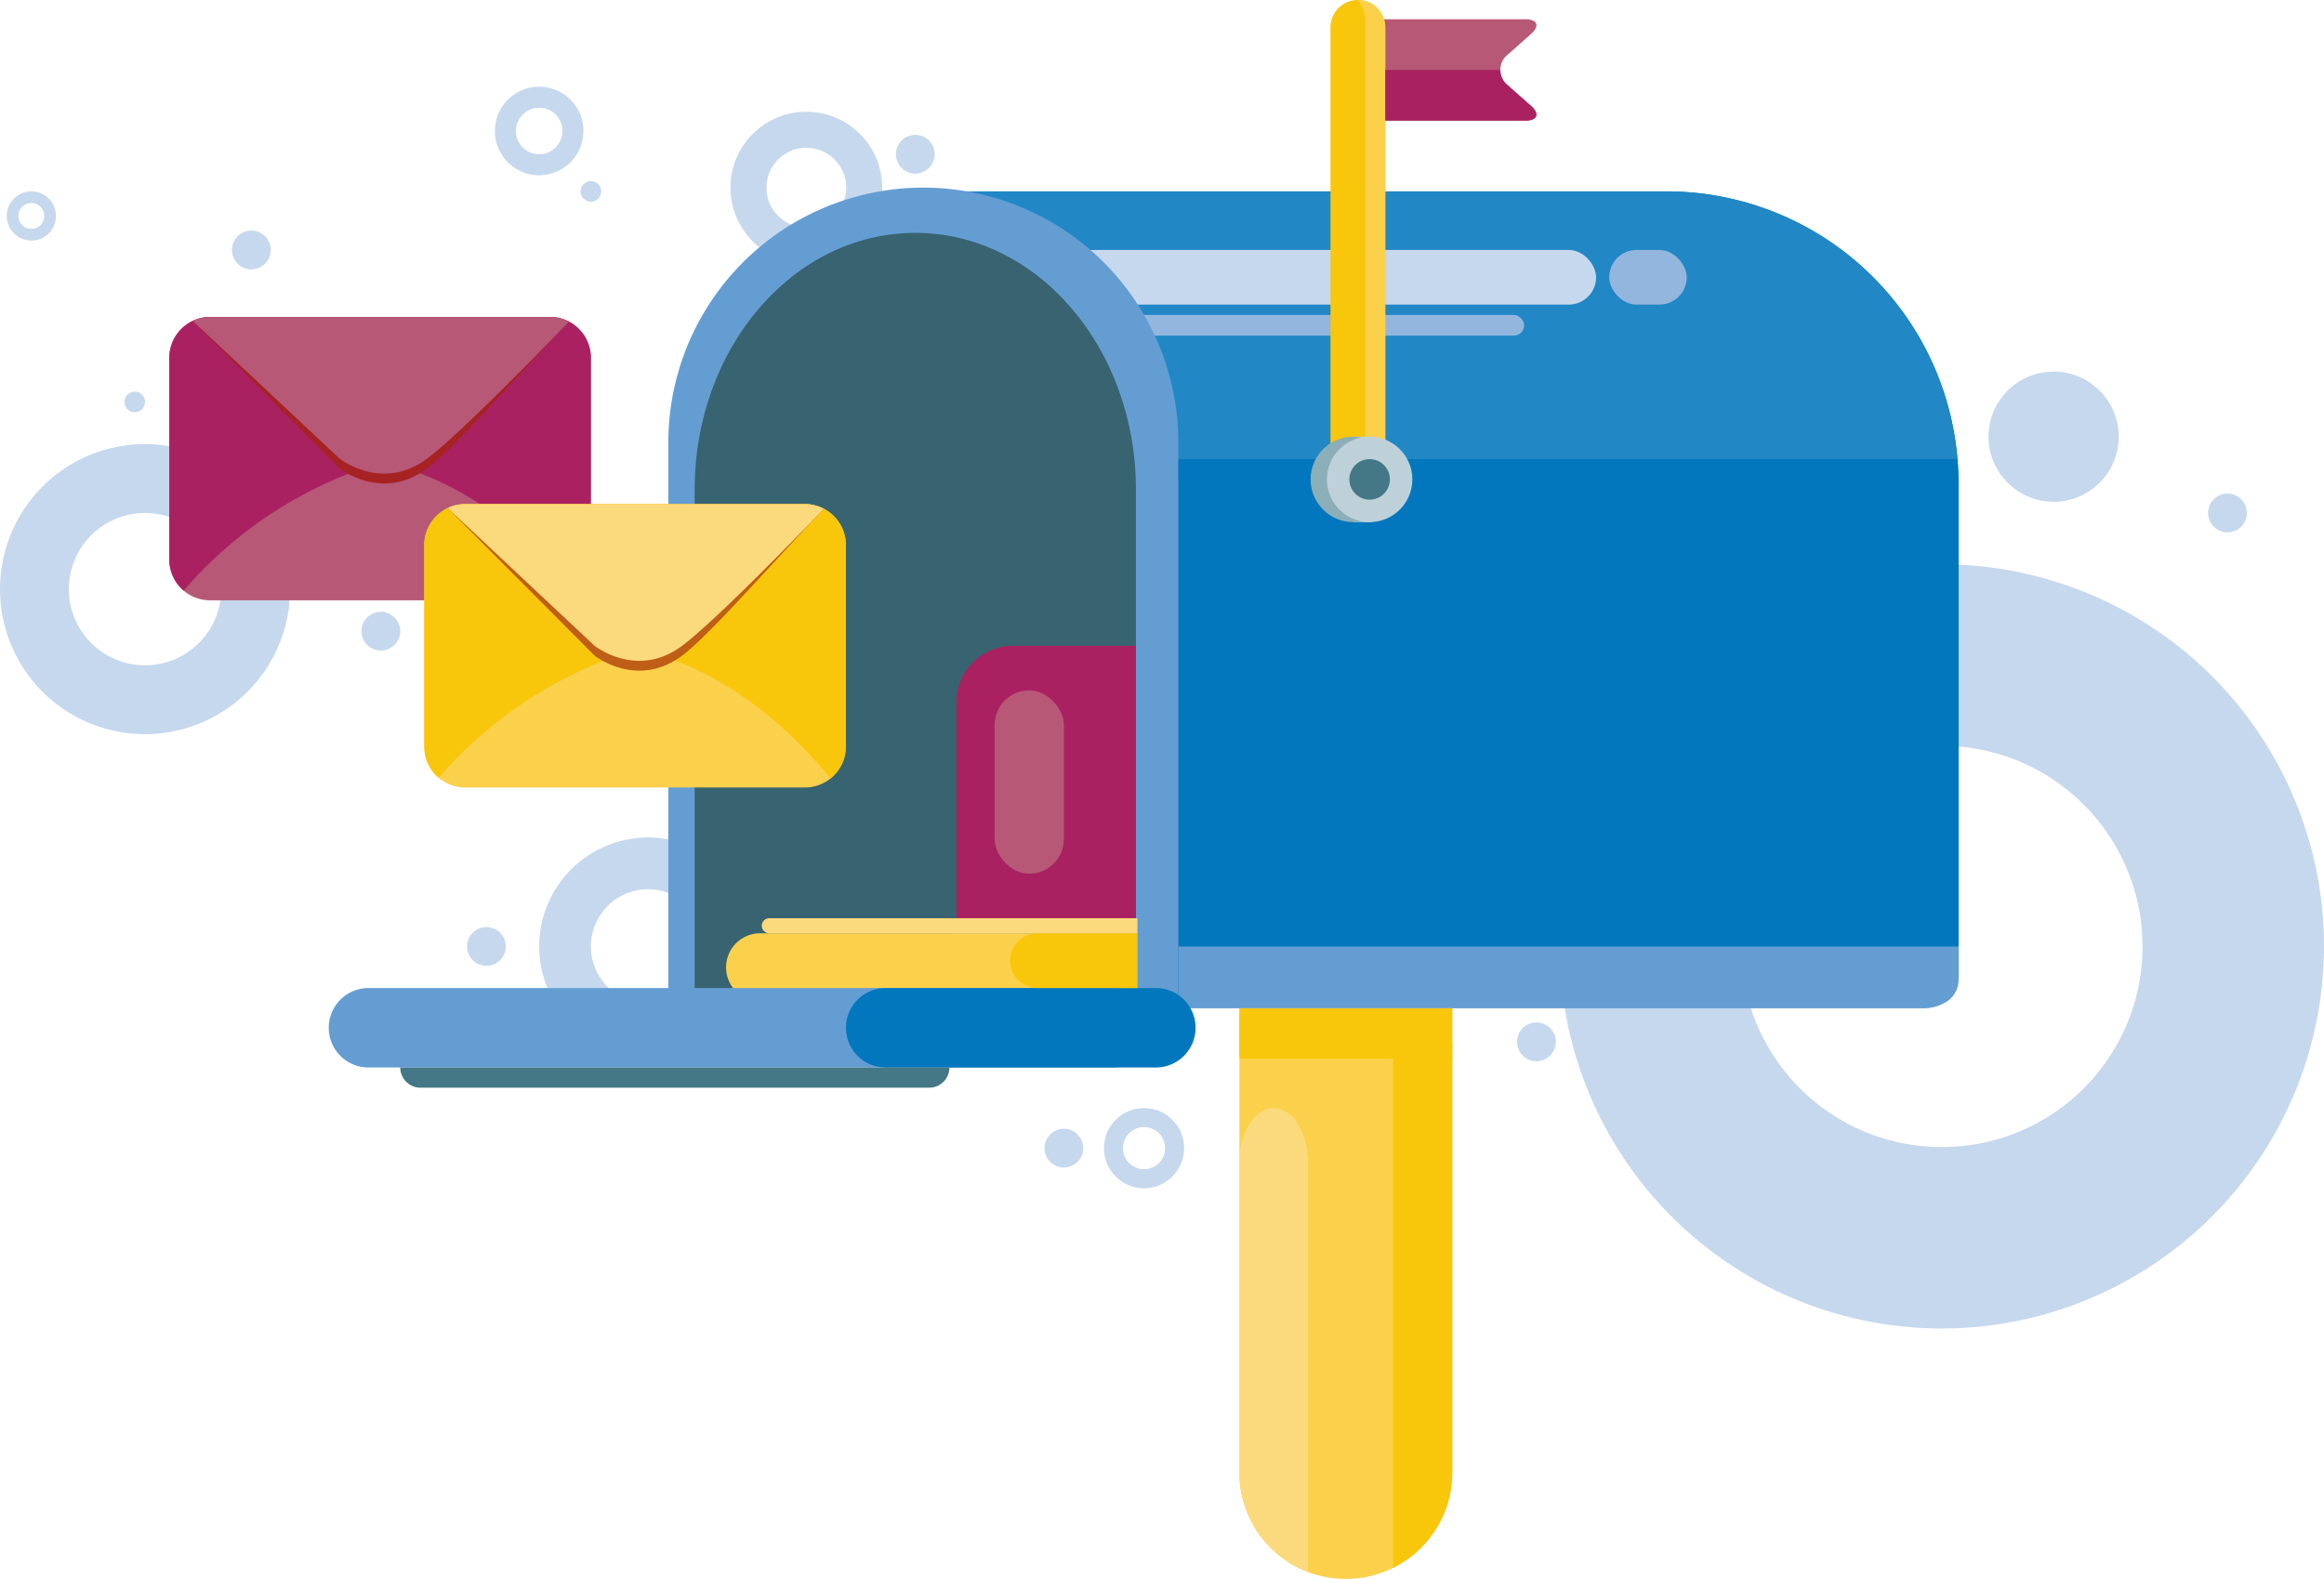
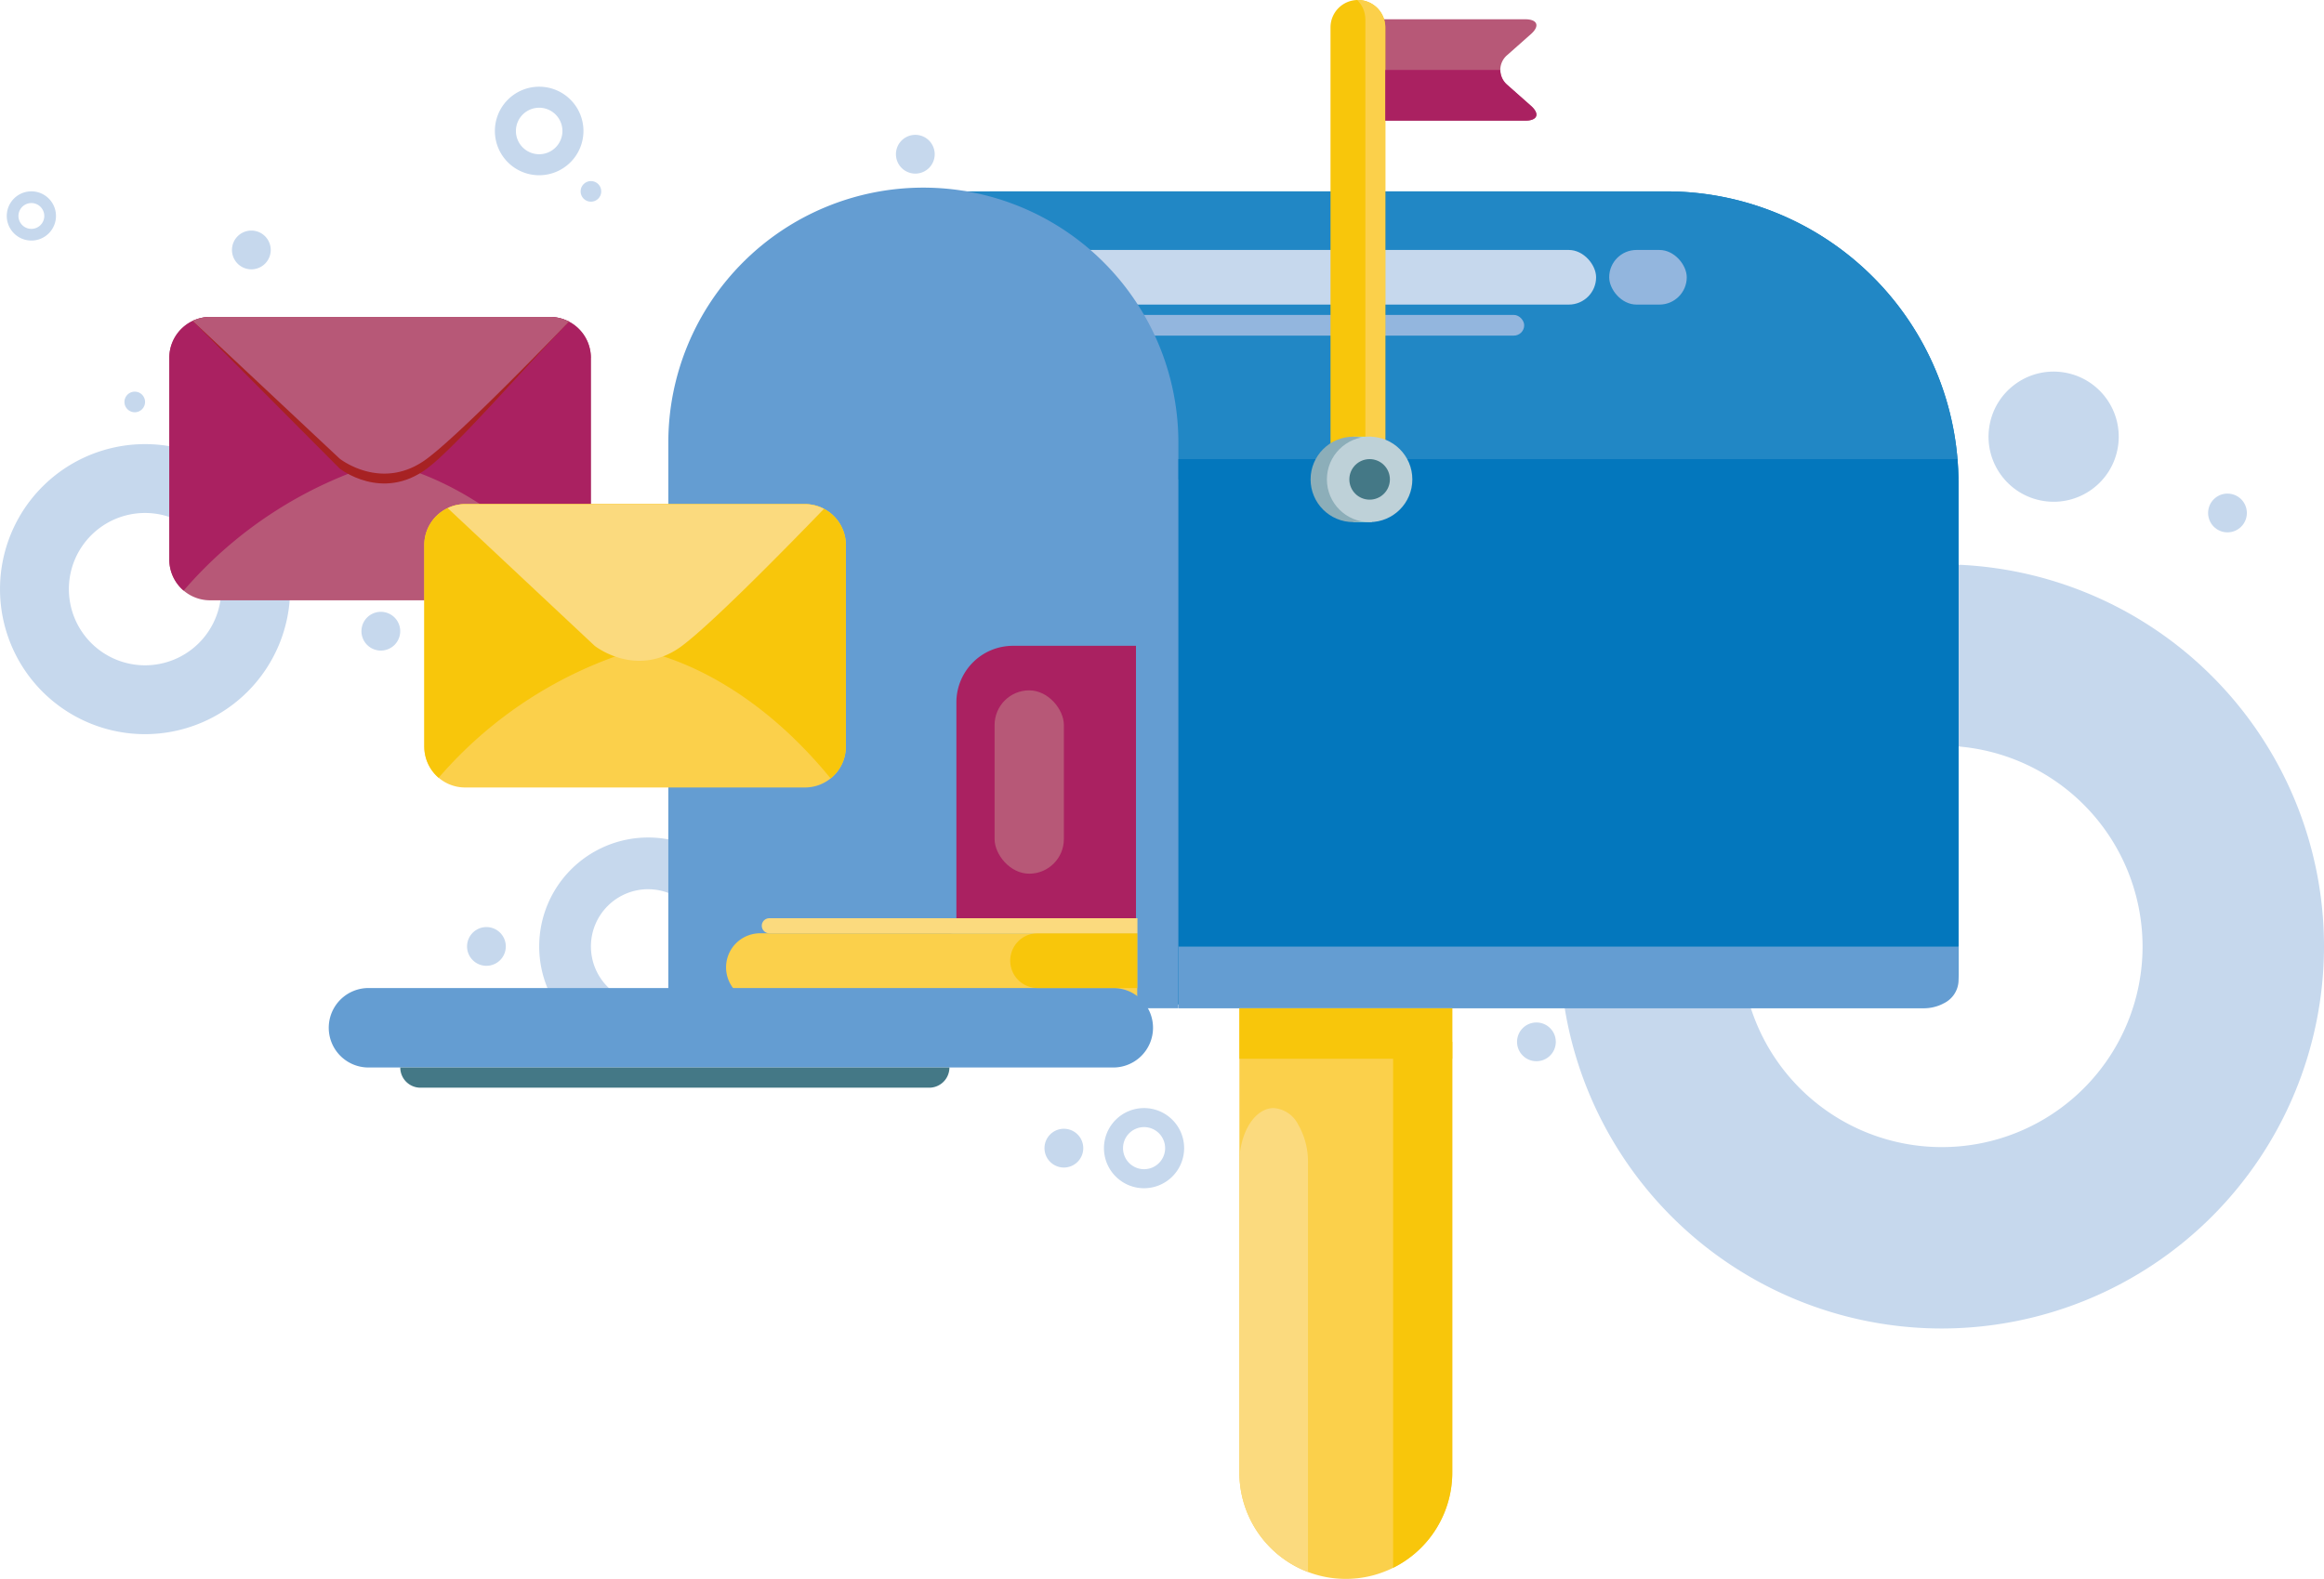
<svg xmlns="http://www.w3.org/2000/svg" width="406.096" height="275.965" viewBox="0 0 406.096 275.965">
  <g id="Group_457" data-name="Group 457" transform="translate(-139.773 -102.184)">
    <g id="Group_450" data-name="Group 450" transform="translate(233.991 248.565)">
      <path id="Path_1132" data-name="Path 1132" d="M358.157,450.037A19.04,19.04,0,1,1,377.2,431,19.061,19.061,0,0,1,358.157,450.037Zm0-29.041a10,10,0,1,0,10,10A10.012,10.012,0,0,0,358.157,421Z" transform="translate(-339.117 -411.957)" fill="#c6d8ed" />
    </g>
    <g id="Group_451" data-name="Group 451" transform="translate(332.683 295.857)">
      <path id="Path_1133" data-name="Path 1133" d="M554.94,526.045a7.005,7.005,0,1,1,7-7.005A7.013,7.013,0,0,1,554.94,526.045Zm0-10.684a3.679,3.679,0,1,0,3.679,3.679A3.684,3.684,0,0,0,554.94,515.361Z" transform="translate(-547.934 -512.035)" fill="#c6d8ed" />
    </g>
    <g id="Group_452" data-name="Group 452" transform="translate(267.412 121.717)">
-       <path id="Path_1134" data-name="Path 1134" d="M423.093,170.043a13.262,13.262,0,1,1,13.262-13.262A13.277,13.277,0,0,1,423.093,170.043Zm0-20.228a6.966,6.966,0,1,0,6.966,6.965A6.973,6.973,0,0,0,423.093,149.816Z" transform="translate(-409.831 -143.519)" fill="#c6d8ed" />
-     </g>
+       </g>
    <g id="Group_453" data-name="Group 453" transform="translate(139.774 179.808)">
      <path id="Path_1135" data-name="Path 1135" d="M165.121,317.148A25.347,25.347,0,1,1,190.469,291.8,25.376,25.376,0,0,1,165.121,317.148Zm0-38.661A13.313,13.313,0,1,0,178.435,291.8,13.328,13.328,0,0,0,165.121,278.487Z" transform="translate(-139.774 -266.453)" fill="#c6d8ed" />
    </g>
    <g id="Group_454" data-name="Group 454" transform="translate(412.315 200.828)">
      <path id="Path_1136" data-name="Path 1136" d="M783.151,444.489a66.777,66.777,0,1,1,66.777-66.777A66.852,66.852,0,0,1,783.151,444.489Zm0-101.849a35.073,35.073,0,1,0,35.073,35.073A35.113,35.113,0,0,0,783.151,342.64Z" transform="translate(-716.374 -310.936)" fill="#c6d8ed" />
    </g>
    <path id="Path_1137" data-name="Path 1137" d="M671.037,127.032H645.758a3.954,3.954,0,0,1-3.942-3.942v-9.836a3.954,3.954,0,0,1,3.942-3.942h25.279c2.168,0,2.617,1.173.99,2.612l-4.11,3.637a3.4,3.4,0,0,0,0,5.223l4.11,3.637C673.653,125.854,673.2,127.032,671.037,127.032Z" transform="translate(-264.759 -3.76)" fill="#b75877" />
    <path id="Path_1138" data-name="Path 1138" d="M618.934,224.029v85.612a6.1,6.1,0,0,1-2.646,5.036,5.362,5.362,0,0,1-.685.409H399.473V224.029a51.025,51.025,0,0,1,51.055-51.055H567.879a51.057,51.057,0,0,1,50.877,46.793q.148,1.759.173,3.548C618.934,223.551,618.934,223.792,618.934,224.029Z" transform="translate(-136.932 -37.339)" fill="#0377bd" />
    <path id="Path_1139" data-name="Path 1139" d="M666.443,219.767H489.882V172.974H615.566A51.057,51.057,0,0,1,666.443,219.767Z" transform="translate(-184.614 -37.339)" fill="#2187c5" />
    <rect id="Rectangle_103" data-name="Rectangle 103" width="99.045" height="9.548" rx="4.774" transform="translate(319.632 145.872)" fill="#c6d8ed" />
    <rect id="Rectangle_104" data-name="Rectangle 104" width="69.808" height="3.614" rx="1.807" transform="translate(336.303 157.227)" fill="#93b6de" />
    <path id="Path_1140" data-name="Path 1140" d="M431.414,171.584h0a44.564,44.564,0,0,0-44.564,44.564v98.865h89.127V216.148A44.564,44.564,0,0,0,431.414,171.584Z" transform="translate(-130.295 -36.605)" fill="#649dd2" />
    <path id="Path_1141" data-name="Path 1141" d="M711.756,275.545H575.464V272h136.12Q711.732,273.756,711.756,275.545Z" transform="translate(-229.752 -89.569)" fill="#0377bd" />
-     <path id="Path_1142" data-name="Path 1142" d="M473.7,233.171v99.5H396.591v-99.5c0-24.77,17.264-44.853,38.555-44.853S473.7,208.4,473.7,233.171Z" transform="translate(-135.433 -45.432)" fill="#386371" />
    <path id="Path_1143" data-name="Path 1143" d="M276.024,226.565V261.8a7.14,7.14,0,0,1-2.661,5.563c-.143.113-.286.222-.439.325a7.116,7.116,0,0,1-4.046,1.257H209.5a7.124,7.124,0,0,1-4.627-1.7,6.939,6.939,0,0,1-.808-.808,7.139,7.139,0,0,1-1.7-4.514,1.075,1.075,0,0,1,0-.123V226.565a7.127,7.127,0,0,1,2.331-5.277,6.949,6.949,0,0,1,1.759-1.178,7.046,7.046,0,0,1,3.055-.69h59.377a7.149,7.149,0,0,1,7.145,7.145Z" transform="translate(-33.009 -61.837)" fill="#b75877" />
    <path id="Rectangle_105" data-name="Rectangle 105" d="M4.787,0h0A4.787,4.787,0,0,1,9.574,4.787V81.408a0,0,0,0,1,0,0H0a0,0,0,0,1,0,0V4.787A4.787,4.787,0,0,1,4.787,0Z" transform="translate(372.266 102.184)" fill="#f8c60b" />
    <path id="Path_1144" data-name="Path 1144" d="M636.473,102.184c-.042,0-.082.005-.124.007a4.77,4.77,0,0,1,1.429,3.409v76.621h-6.092v1.371h9.574V106.971A4.787,4.787,0,0,0,636.473,102.184Z" transform="translate(-259.42)" fill="#fbd04b" />
    <rect id="Rectangle_106" data-name="Rectangle 106" width="3.257" height="14.918" transform="translate(376.25 178.509)" fill="#b1e0d9" />
    <circle id="Ellipse_51" data-name="Ellipse 51" cx="7.465" cy="7.465" r="7.465" transform="translate(368.785 178.509)" fill="#8caeb9" />
    <circle id="Ellipse_52" data-name="Ellipse 52" cx="7.465" cy="7.465" r="7.465" transform="translate(371.636 178.509)" fill="#bed1d8" />
    <circle id="Ellipse_53" data-name="Ellipse 53" cx="3.543" cy="3.543" r="3.543" transform="translate(375.558 182.43)" fill="#447886" />
    <path id="Path_1145" data-name="Path 1145" d="M711.762,452.249V458.3a4.564,4.564,0,0,1-2.646,3.92,5.836,5.836,0,0,1-.685.318,7.491,7.491,0,0,1-2.784.522H575.464V452.249Z" transform="translate(-229.752 -184.644)" fill="#649dd2" />
    <path id="Path_1146" data-name="Path 1146" d="M676.377,136.921H651.941v-8.86h20.095a3.481,3.481,0,0,0,1.222,2.612l4.11,3.637C678.994,135.744,678.545,136.921,676.377,136.921Z" transform="translate(-270.099 -13.649)" fill="#aa2161" />
    <rect id="Rectangle_107" data-name="Rectangle 107" width="13.551" height="9.548" rx="4.774" transform="translate(420.965 145.872)" fill="#93b6de" />
    <path id="Path_1147" data-name="Path 1147" d="M575.464,361.134l136.293-81.629,0,81.629Z" transform="translate(-229.752 -93.529)" fill="#0377bd" />
    <path id="Path_1148" data-name="Path 1148" d="M635.187,475.131v81.133A18.6,18.6,0,0,1,617.2,574.851c-.2.005-.409.01-.616.01A18.573,18.573,0,0,1,598,556.836c-.01-.187-.01-.38-.01-.571V475.131Z" transform="translate(-241.645 -196.713)" fill="#fbd04b" />
    <path id="Path_1149" data-name="Path 1149" d="M609.977,521.644v71.475A18.605,18.605,0,0,1,598,576.3c-.01-.187-.01-.379-.01-.571V521.644c0-5.307,2.685-9.609,6-9.609a5.2,5.2,0,0,1,4.237,2.814A13.034,13.034,0,0,1,609.977,521.644Z" transform="translate(-241.648 -216.178)" fill="#fbda7e" />
    <path id="Path_1150" data-name="Path 1150" d="M665.163,487.54v75.27a18.594,18.594,0,0,1-10.343,16.665V487.54Z" transform="translate(-271.62 -203.258)" fill="#f8c60b" />
    <rect id="Rectangle_108" data-name="Rectangle 108" width="37.199" height="8.816" transform="translate(356.343 278.418)" fill="#f8c60b" />
    <path id="Rectangle_109" data-name="Rectangle 109" d="M5.954,0H71.846a0,0,0,0,1,0,0V11.909a0,0,0,0,1,0,0H5.954A5.954,5.954,0,0,1,0,5.954v0A5.954,5.954,0,0,1,5.954,0Z" transform="translate(266.645 265.306)" fill="#fbd04b" />
    <path id="Rectangle_110" data-name="Rectangle 110" d="M1.314,0H65.6a0,0,0,0,1,0,0V2.628a0,0,0,0,1,0,0H1.314A1.314,1.314,0,0,1,0,1.314v0A1.314,1.314,0,0,1,1.314,0Z" transform="translate(272.888 262.677)" fill="#fbda7e" />
    <path id="Path_1151" data-name="Path 1151" d="M398.438,467.636H268.461a6.945,6.945,0,1,0,0,13.889H398.438a6.945,6.945,0,1,0,0-13.889Z" transform="translate(-64.214 -192.76)" fill="#649dd2" />
-     <path id="Rectangle_111" data-name="Rectangle 111" d="M6.945,0H54.157A6.945,6.945,0,0,1,61.1,6.945v0a6.945,6.945,0,0,1-6.945,6.945H6.945A6.945,6.945,0,0,1,0,6.945v0A6.945,6.945,0,0,1,6.945,0Z" transform="translate(287.591 274.875)" fill="#0377bd" />
    <path id="Path_1152" data-name="Path 1152" d="M276.024,226.565V261.8a7.14,7.14,0,0,1-2.661,5.563c-16.8-20.56-34.04-22.5-34.04-22.5a73.439,73.439,0,0,0-34.449,22.386,6.939,6.939,0,0,1-.808-.808,7.139,7.139,0,0,1-1.7-4.514,1.075,1.075,0,0,1,0-.123V226.565a7.127,7.127,0,0,1,2.331-5.277,6.949,6.949,0,0,1,1.759-1.178,7.046,7.046,0,0,1,3.055-.69h59.377a7.149,7.149,0,0,1,7.145,7.145Z" transform="translate(-33.009 -61.837)" fill="#aa2161" />
    <path id="Path_1153" data-name="Path 1153" d="M276.77,220.915c-7.963,8.234-19.794,21.923-24.8,25.668-7.884,5.894-15.275,0-15.275,0l-25.683-25.8c.926-.444,1.961,1.034,3.055,1.034h59.378C274.646,221.822,275.775,220.393,276.77,220.915Z" transform="translate(-37.574 -62.514)" fill="#a72223" />
    <path id="Path_1154" data-name="Path 1154" d="M276.77,220.238c-7.963,8.234-19.794,20.2-24.8,23.943-7.884,5.893-15.275,0-15.275,0L211.011,220.11a7.046,7.046,0,0,1,3.055-.69h59.378A7.123,7.123,0,0,1,276.77,220.238Z" transform="translate(-37.574 -61.837)" fill="#b75877" />
    <path id="Path_1155" data-name="Path 1155" d="M370.291,295.8v35.232a7.138,7.138,0,0,1-2.661,5.563c-.143.113-.285.222-.439.326a7.114,7.114,0,0,1-4.045,1.256H303.768a7.123,7.123,0,0,1-4.627-1.7,6.941,6.941,0,0,1-.808-.808,7.136,7.136,0,0,1-1.7-4.514.978.978,0,0,1-.005-.123V295.8a7.128,7.128,0,0,1,2.331-5.277,6.959,6.959,0,0,1,1.759-1.178,7.05,7.05,0,0,1,3.055-.69h59.377a7.148,7.148,0,0,1,7.145,7.145Z" transform="translate(-82.715 -98.355)" fill="#fbd04b" />
    <path id="Path_1156" data-name="Path 1156" d="M370.291,295.8v35.232a7.138,7.138,0,0,1-2.661,5.563c-16.8-20.56-34.04-22.5-34.04-22.5a73.436,73.436,0,0,0-34.449,22.386,6.941,6.941,0,0,1-.808-.808,7.136,7.136,0,0,1-1.7-4.514.978.978,0,0,1-.005-.123V295.8a7.128,7.128,0,0,1,2.331-5.277,6.959,6.959,0,0,1,1.759-1.178,7.05,7.05,0,0,1,3.055-.69h59.377a7.148,7.148,0,0,1,7.145,7.145Z" transform="translate(-82.715 -98.355)" fill="#f8c60b" />
-     <path id="Path_1157" data-name="Path 1157" d="M371.037,290.15c-7.963,8.234-19.794,21.923-24.8,25.668-7.884,5.893-15.276,0-15.276,0l-25.683-25.8c.927-.444,1.962,1.035,3.055,1.035h59.377C368.913,291.057,370.042,289.628,371.037,290.15Z" transform="translate(-87.279 -99.033)" fill="#bf5e16" />
    <path id="Path_1158" data-name="Path 1158" d="M371.037,289.473c-7.963,8.234-19.794,20.2-24.8,23.943-7.884,5.894-15.276,0-15.276,0l-25.683-24.071a7.05,7.05,0,0,1,3.055-.69h59.377A7.132,7.132,0,0,1,371.037,289.473Z" transform="translate(-87.279 -98.355)" fill="#fbda7e" />
    <path id="Rectangle_112" data-name="Rectangle 112" d="M4.785,0H22.2a0,0,0,0,1,0,0V9.57a0,0,0,0,1,0,0H4.785A4.785,4.785,0,0,1,0,4.785v0A4.785,4.785,0,0,1,4.785,0Z" transform="translate(316.297 265.306)" fill="#f8c60b" />
-     <path id="Rectangle_113" data-name="Rectangle 113" d="M1.314,0h32.26a0,0,0,0,1,0,0V2.628a0,0,0,0,1,0,0H1.314A1.314,1.314,0,0,1,0,1.314v0A1.314,1.314,0,0,1,1.314,0Z" transform="translate(304.921 262.677)" fill="#fbda7e" />
+     <path id="Rectangle_113" data-name="Rectangle 113" d="M1.314,0h32.26a0,0,0,0,1,0,0V2.628H1.314A1.314,1.314,0,0,1,0,1.314v0A1.314,1.314,0,0,1,1.314,0Z" transform="translate(304.921 262.677)" fill="#fbda7e" />
    <path id="Rectangle_114" data-name="Rectangle 114" d="M9.883,0h21.5a0,0,0,0,1,0,0V47.617a0,0,0,0,1,0,0H0a0,0,0,0,1,0,0V9.883A9.883,9.883,0,0,1,9.883,0Z" transform="translate(306.892 215.061)" fill="#aa2161" />
    <rect id="Rectangle_115" data-name="Rectangle 115" width="12.106" height="32.044" rx="6.053" transform="translate(313.568 222.847)" fill="#b75877" />
    <path id="Path_1159" data-name="Path 1159" d="M280.2,331.868a3.387,3.387,0,1,1-3.388-3.388A3.387,3.387,0,0,1,280.2,331.868Z" transform="translate(-70.493 -119.361)" fill="#c6d8ed" />
    <circle id="Ellipse_54" data-name="Ellipse 54" cx="3.387" cy="3.387" r="3.387" transform="translate(221.384 264.218)" fill="#c6d8ed" />
    <circle id="Ellipse_55" data-name="Ellipse 55" cx="1.804" cy="1.804" r="1.804" transform="translate(241.228 133.831)" fill="#c6d8ed" />
    <path id="Path_1160" data-name="Path 1160" d="M189.387,248.844a1.8,1.8,0,1,1-1.8-1.8A1.8,1.8,0,0,1,189.387,248.844Z" transform="translate(-24.266 -76.405)" fill="#c6d8ed" />
    <circle id="Ellipse_56" data-name="Ellipse 56" cx="3.387" cy="3.387" r="3.387" transform="translate(525.616 188.455)" fill="#c6d8ed" />
    <path id="Path_1161" data-name="Path 1161" d="M232.325,190.856a3.387,3.387,0,1,1-3.387-3.387A3.387,3.387,0,0,1,232.325,190.856Z" transform="translate(-45.244 -44.984)" fill="#c6d8ed" />
    <path id="Path_1162" data-name="Path 1162" d="M532.716,523.079a3.387,3.387,0,1,1-3.387-3.387A3.387,3.387,0,0,1,532.716,523.079Z" transform="translate(-203.654 -220.217)" fill="#c6d8ed" />
    <circle id="Ellipse_57" data-name="Ellipse 57" cx="3.387" cy="3.387" r="3.387" transform="translate(404.861 280.895)" fill="#c6d8ed" />
    <path id="Path_1163" data-name="Path 1163" d="M477.789,155.448a3.387,3.387,0,1,1-3.388-3.388A3.387,3.387,0,0,1,477.789,155.448Z" transform="translate(-174.686 -26.307)" fill="#c6d8ed" />
    <circle id="Ellipse_58" data-name="Ellipse 58" cx="11.376" cy="11.376" r="11.376" transform="translate(485.585 187.931) rotate(-80.852)" fill="#c6d8ed" />
    <g id="Group_455" data-name="Group 455" transform="translate(226.25 117.338)">
      <path id="Path_1164" data-name="Path 1164" d="M330.479,149.728a7.738,7.738,0,1,1,7.738-7.738A7.747,7.747,0,0,1,330.479,149.728Zm0-11.8a4.064,4.064,0,1,0,4.064,4.064A4.069,4.069,0,0,0,330.479,137.926Z" transform="translate(-322.741 -134.252)" fill="#c6d8ed" />
    </g>
    <g id="Group_456" data-name="Group 456" transform="translate(140.959 135.635)">
      <path id="Path_1165" data-name="Path 1165" d="M146.578,181.567a4.3,4.3,0,1,1,4.3-4.3A4.3,4.3,0,0,1,146.578,181.567Zm0-6.553a2.256,2.256,0,1,0,2.256,2.256A2.259,2.259,0,0,0,146.578,175.014Z" transform="translate(-142.282 -172.974)" fill="#c6d8ed" />
    </g>
    <path id="Path_1166" data-name="Path 1166" d="M380.186,500.559h-88.9a3.53,3.53,0,0,1-3.53-3.53h95.958A3.531,3.531,0,0,1,380.186,500.559Z" transform="translate(-78.039 -208.263)" fill="#447886" />
  </g>
</svg>